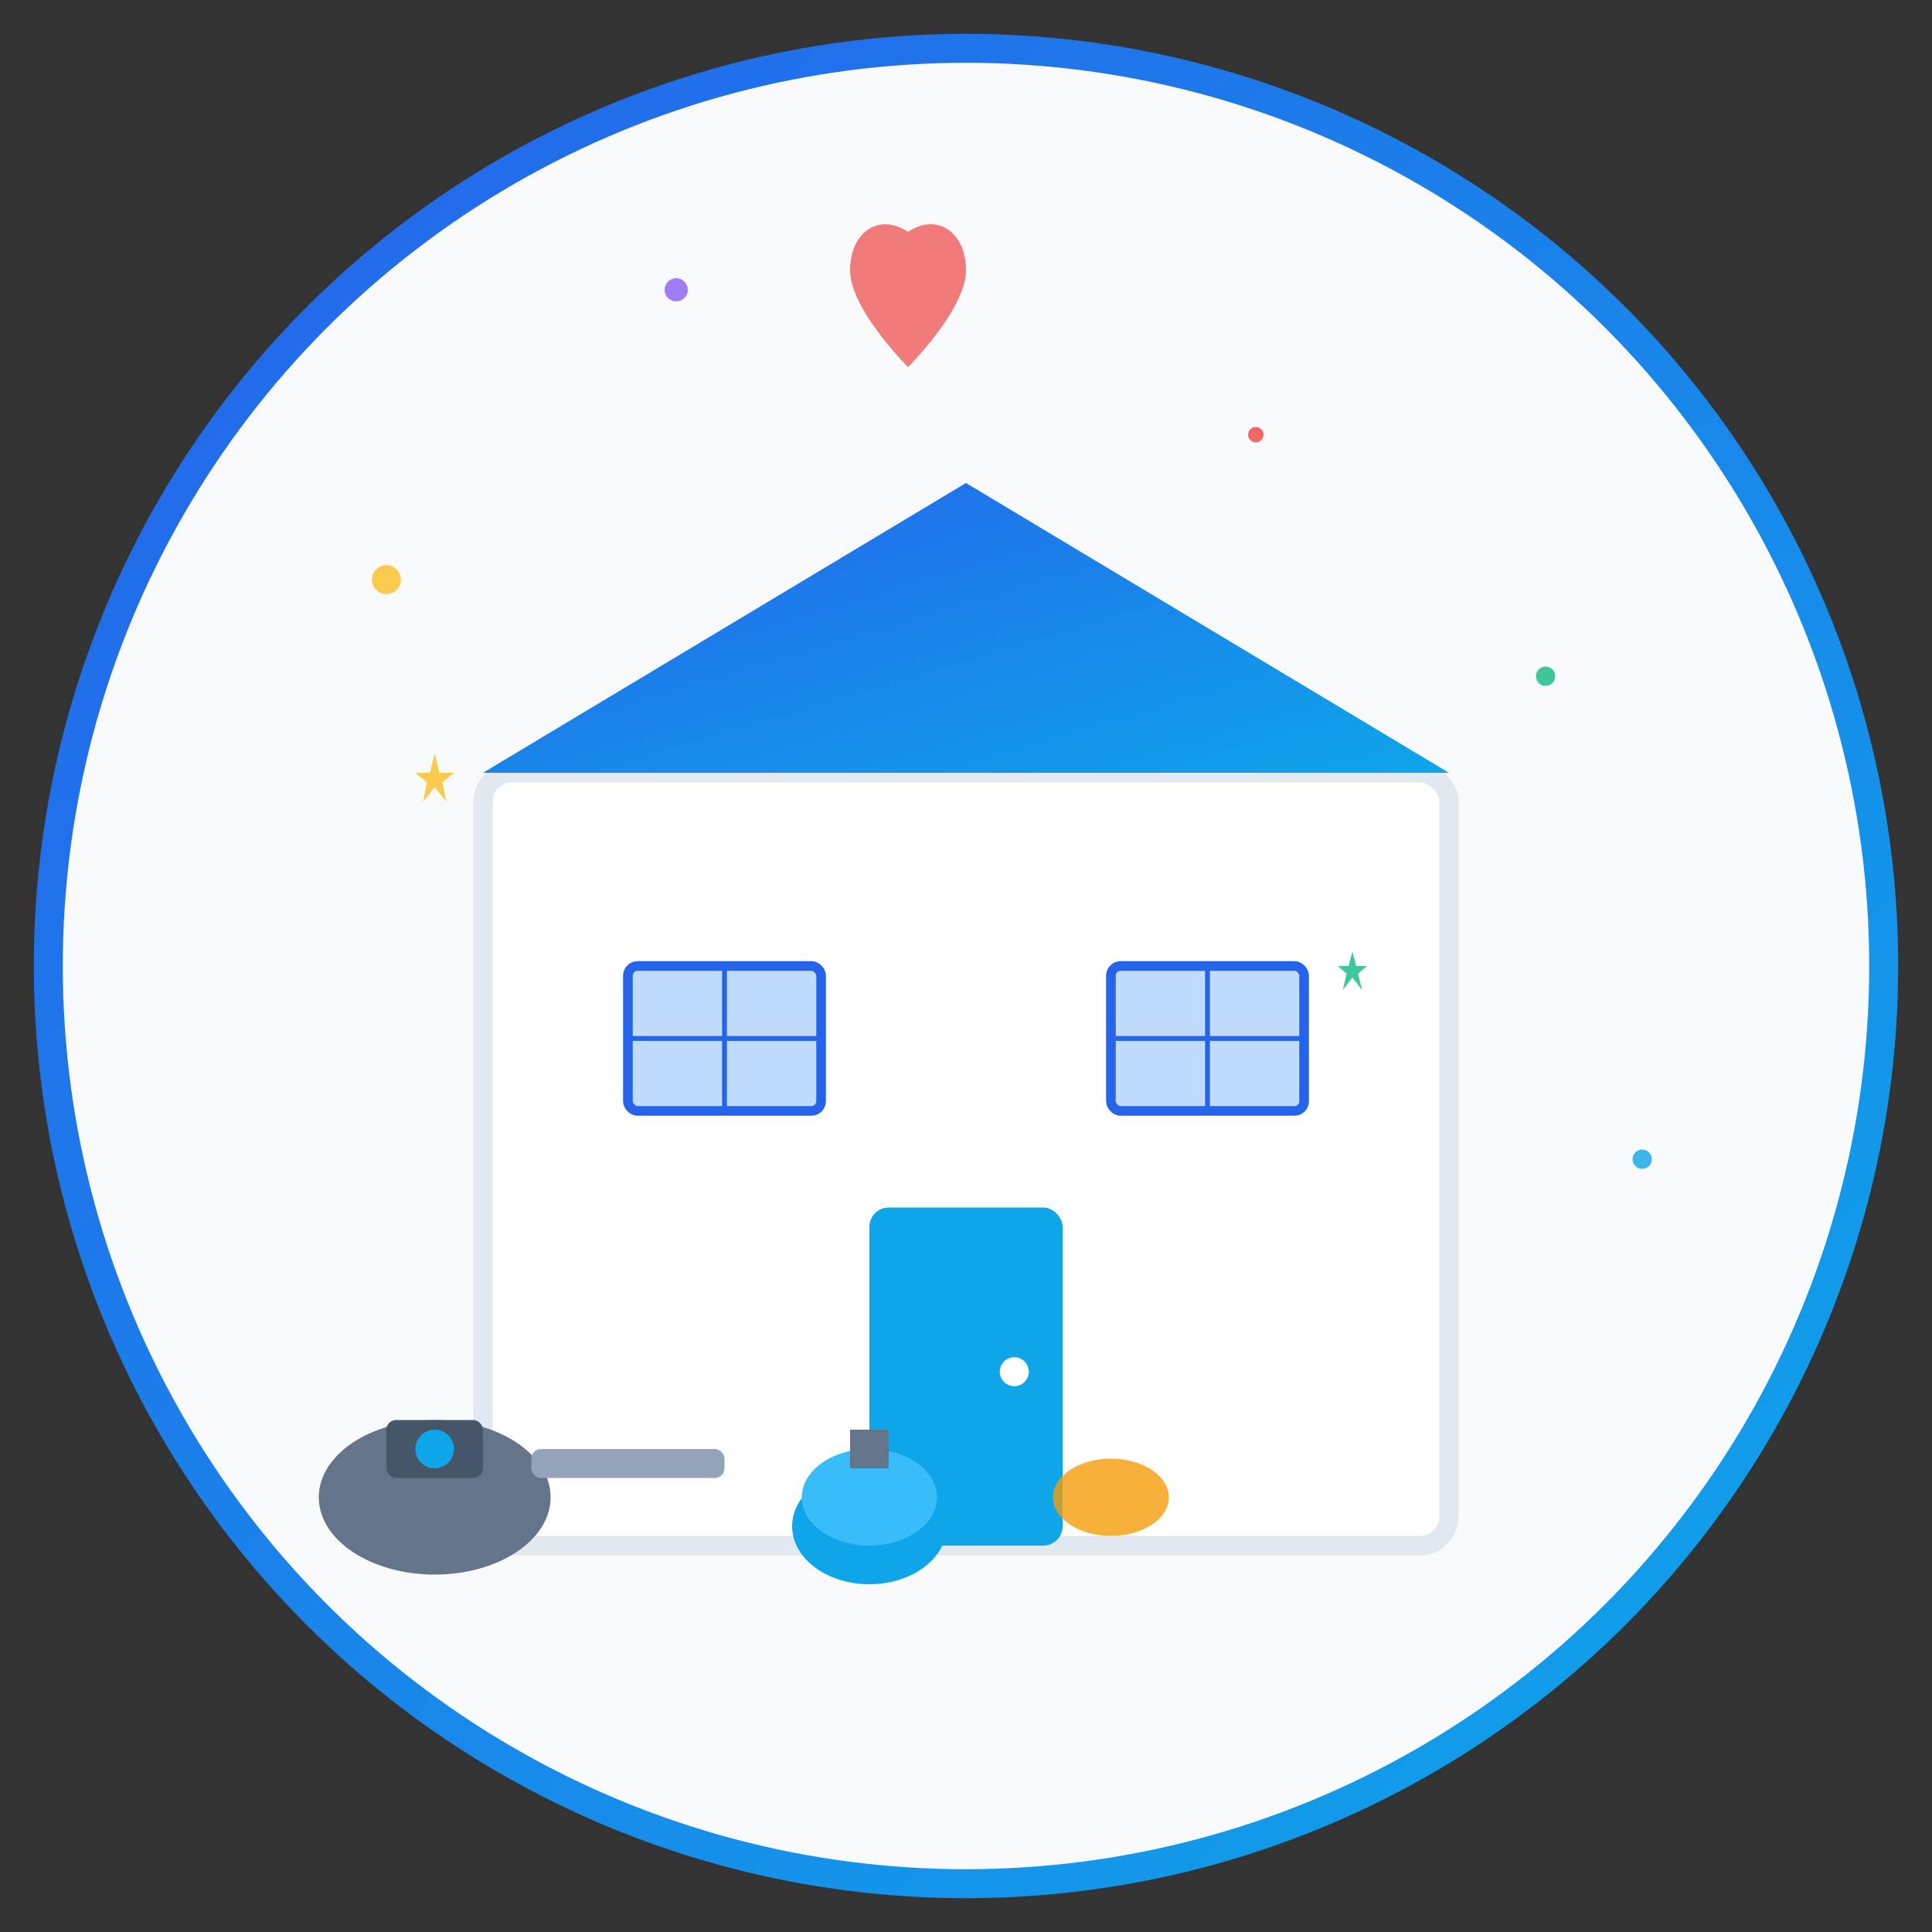
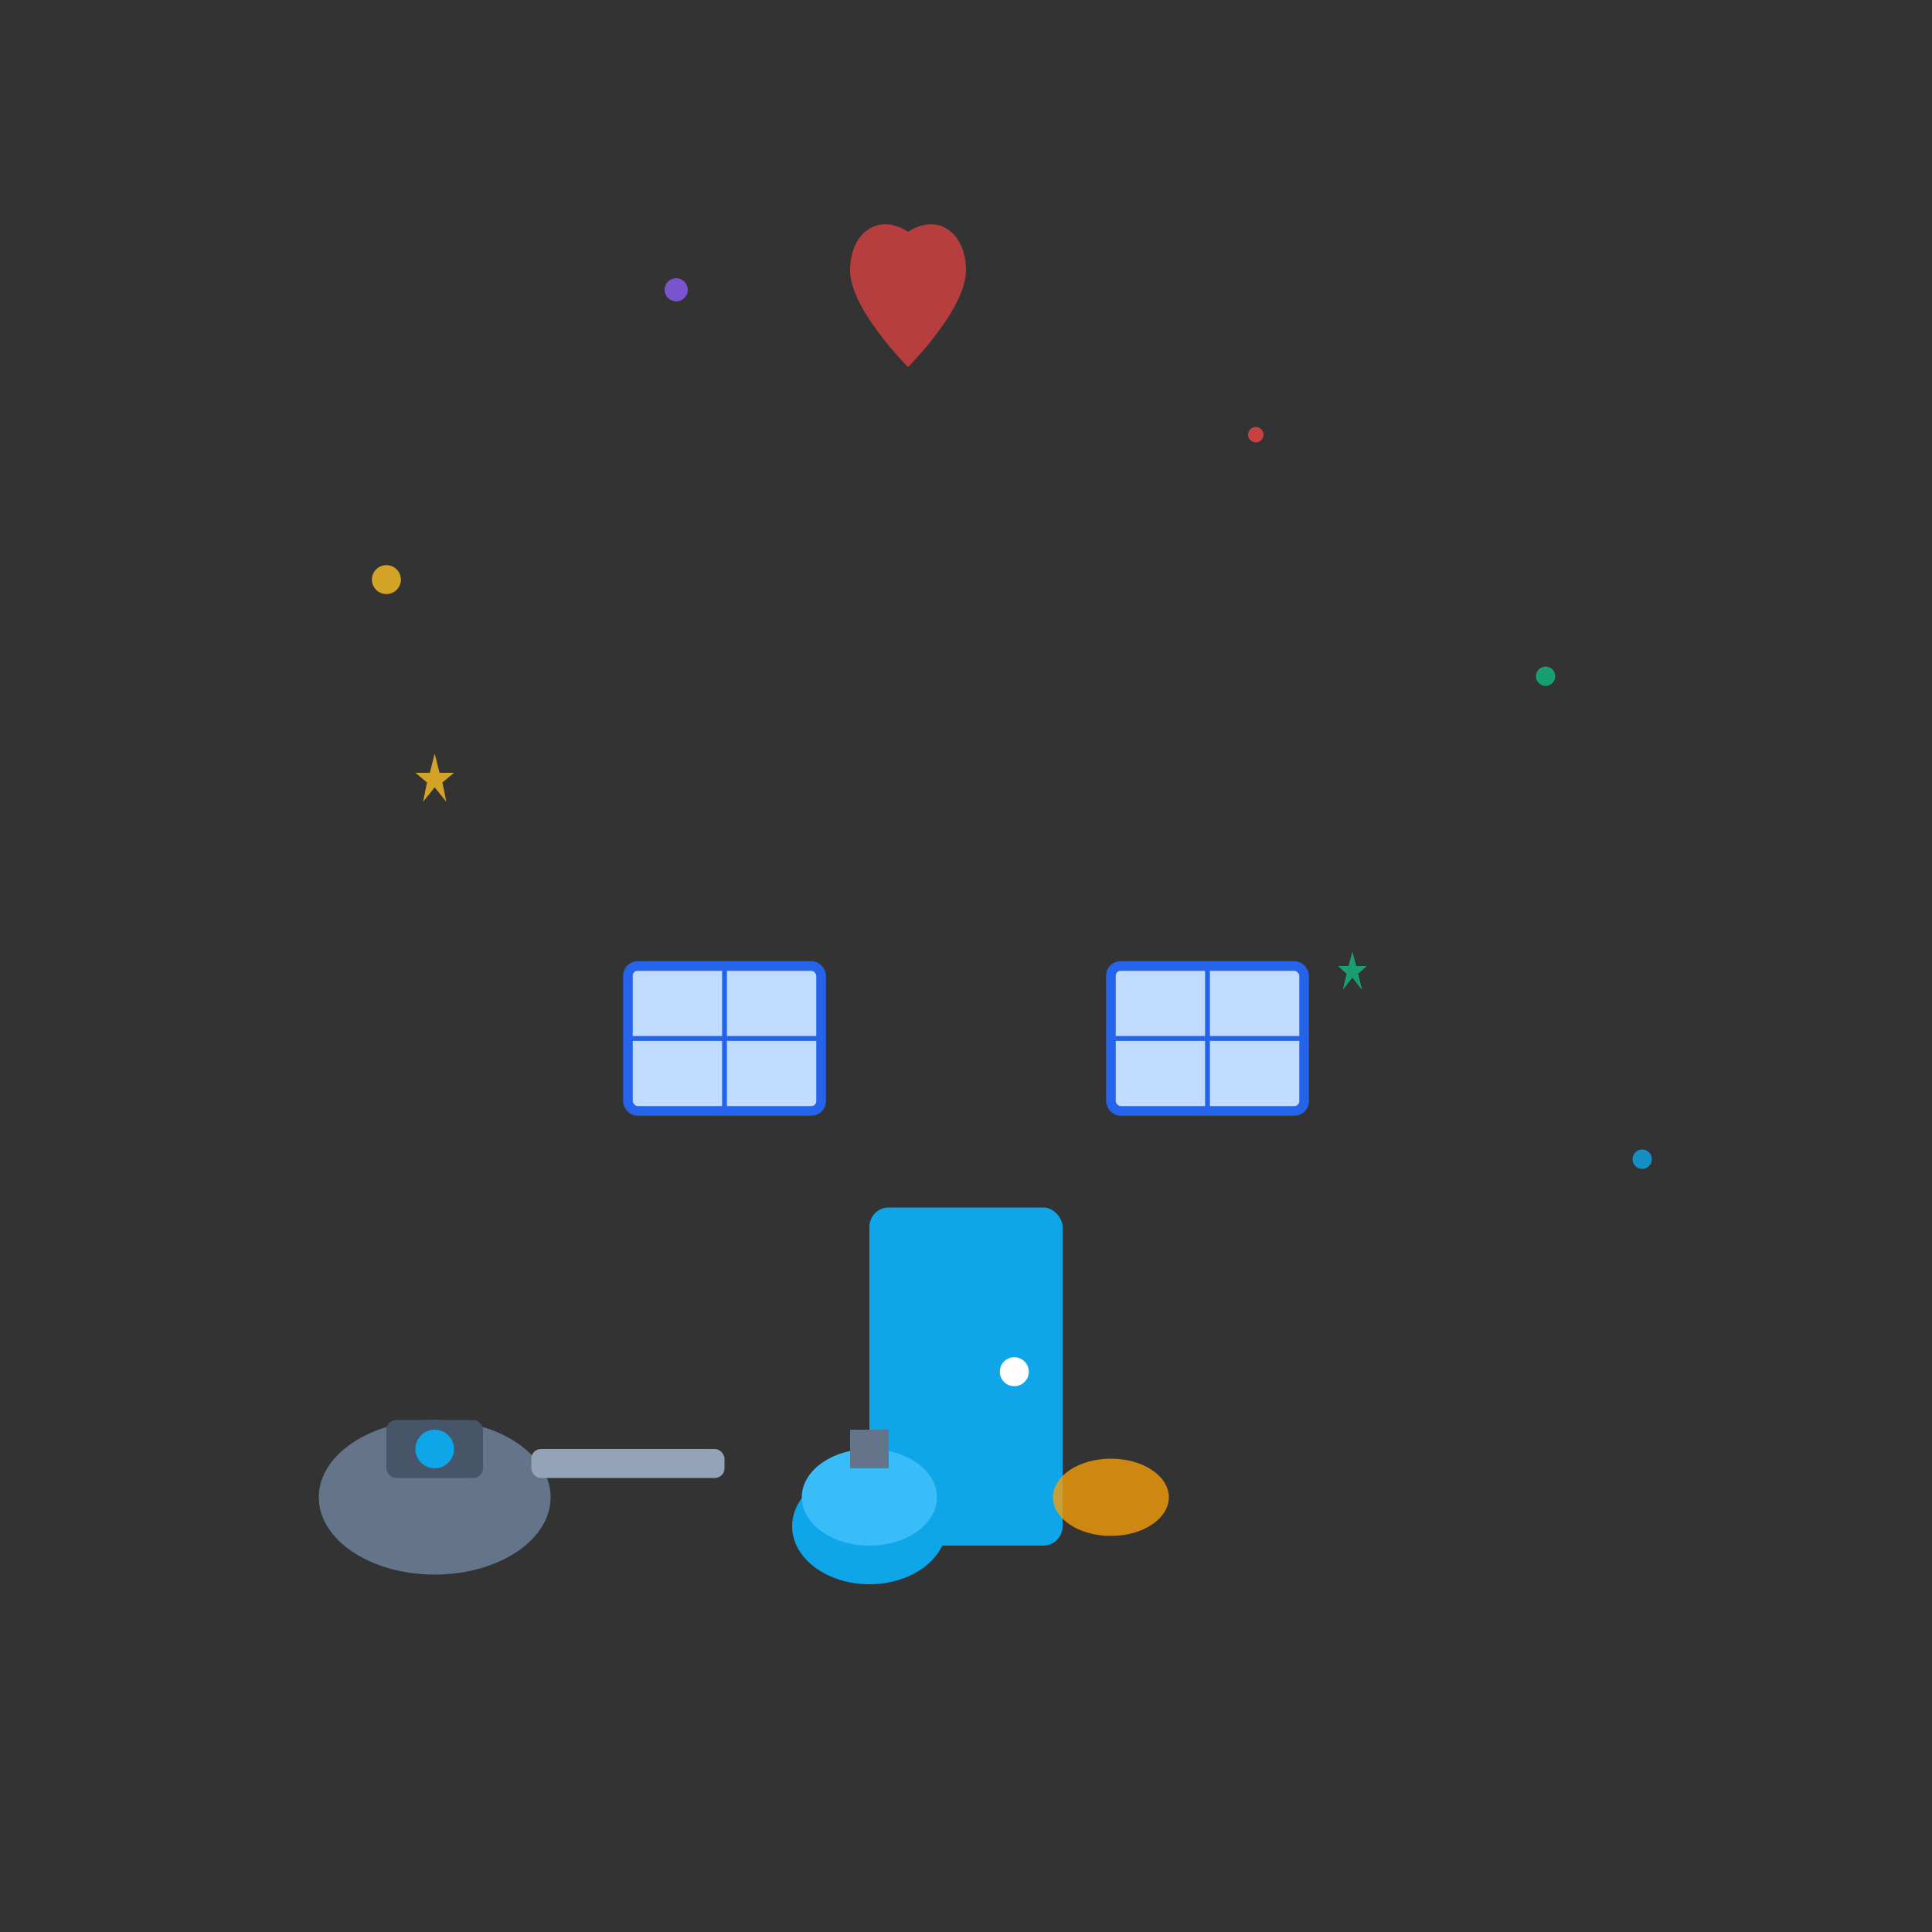
<svg xmlns="http://www.w3.org/2000/svg" viewBox="0 0 200 200" width="200" height="200">
  <rect x="0" y="0" width="200" height="200" fill="#333333" stroke="none" />
  <defs>
    <linearGradient id="homeGrad" x1="0%" y1="0%" x2="100%" y2="100%">
      <stop offset="0%" style="stop-color:#2563eb;stop-opacity:1" />
      <stop offset="100%" style="stop-color:#0ea5e9;stop-opacity:1" />
    </linearGradient>
  </defs>
-   <circle cx="100" cy="100" r="95" fill="#f8fafc" stroke="url(#homeGrad)" stroke-width="3" />
  <g transform="translate(50, 40)">
-     <rect x="0" y="40" width="100" height="80" fill="#ffffff" stroke="#e2e8f0" stroke-width="2" rx="3" />
-     <polygon points="0,40 50,10 100,40" fill="url(#homeGrad)" />
    <rect x="40" y="85" width="20" height="35" fill="#0ea5e9" rx="2" />
    <circle cx="55" cy="102" r="1.5" fill="#ffffff" />
    <rect x="15" y="60" width="20" height="15" fill="#bfdbfe" stroke="#2563eb" stroke-width="1" rx="1" />
    <rect x="65" y="60" width="20" height="15" fill="#bfdbfe" stroke="#2563eb" stroke-width="1" rx="1" />
    <line x1="25" y1="60" x2="25" y2="75" stroke="#2563eb" stroke-width="0.5" />
    <line x1="15" y1="67.5" x2="35" y2="67.5" stroke="#2563eb" stroke-width="0.5" />
    <line x1="75" y1="60" x2="75" y2="75" stroke="#2563eb" stroke-width="0.5" />
    <line x1="65" y1="67.5" x2="85" y2="67.5" stroke="#2563eb" stroke-width="0.5" />
  </g>
  <g transform="translate(30, 140)">
    <ellipse cx="15" cy="15" rx="12" ry="8" fill="#64748b" />
    <rect x="10" y="7" width="10" height="6" fill="#475569" rx="1" />
    <circle cx="15" cy="10" r="2" fill="#0ea5e9" />
    <rect x="25" y="10" width="20" height="3" fill="#94a3b8" rx="1" />
    <ellipse cx="60" cy="18" rx="8" ry="6" fill="#0ea5e9" />
    <ellipse cx="60" cy="15" rx="7" ry="5" fill="#38bdf8" />
    <rect x="58" y="8" width="4" height="4" fill="#64748b" />
    <ellipse cx="85" cy="15" rx="6" ry="4" fill="#f59e0b" opacity="0.8" />
  </g>
  <g opacity="0.8">
    <circle cx="40" cy="60" r="1.5" fill="#fbbf24" />
    <circle cx="160" cy="70" r="1" fill="#10b981" />
    <circle cx="70" cy="30" r="1.2" fill="#8b5cf6" />
    <circle cx="130" cy="45" r="0.8" fill="#ef4444" />
    <circle cx="170" cy="120" r="1" fill="#0ea5e9" />
    <g transform="translate(45, 80)">
      <path d="M0,-2 L0.5,0 L2,0 L0.8,1 L1.2,3 L0,1.5 L-1.2,3 L-0.8,1 L-2,0 L-0.5,0 Z" fill="#fbbf24" />
    </g>
    <g transform="translate(140, 100)">
      <path d="M0,-1.5 L0.4,0 L1.5,0 L0.6,0.8 L1,2.5 L0,1.2 L-1,2.5 L-0.6,0.8 L-1.5,0 L-0.4,0 Z" fill="#10b981" />
    </g>
  </g>
  <g transform="translate(85, 20)">
    <path d="M15,8 C15,4 12,2 9,4 C6,2 3,4 3,8 C3,12 9,18 9,18 C9,18 15,12 15,8 Z" fill="#ef4444" opacity="0.7" />
  </g>
</svg>